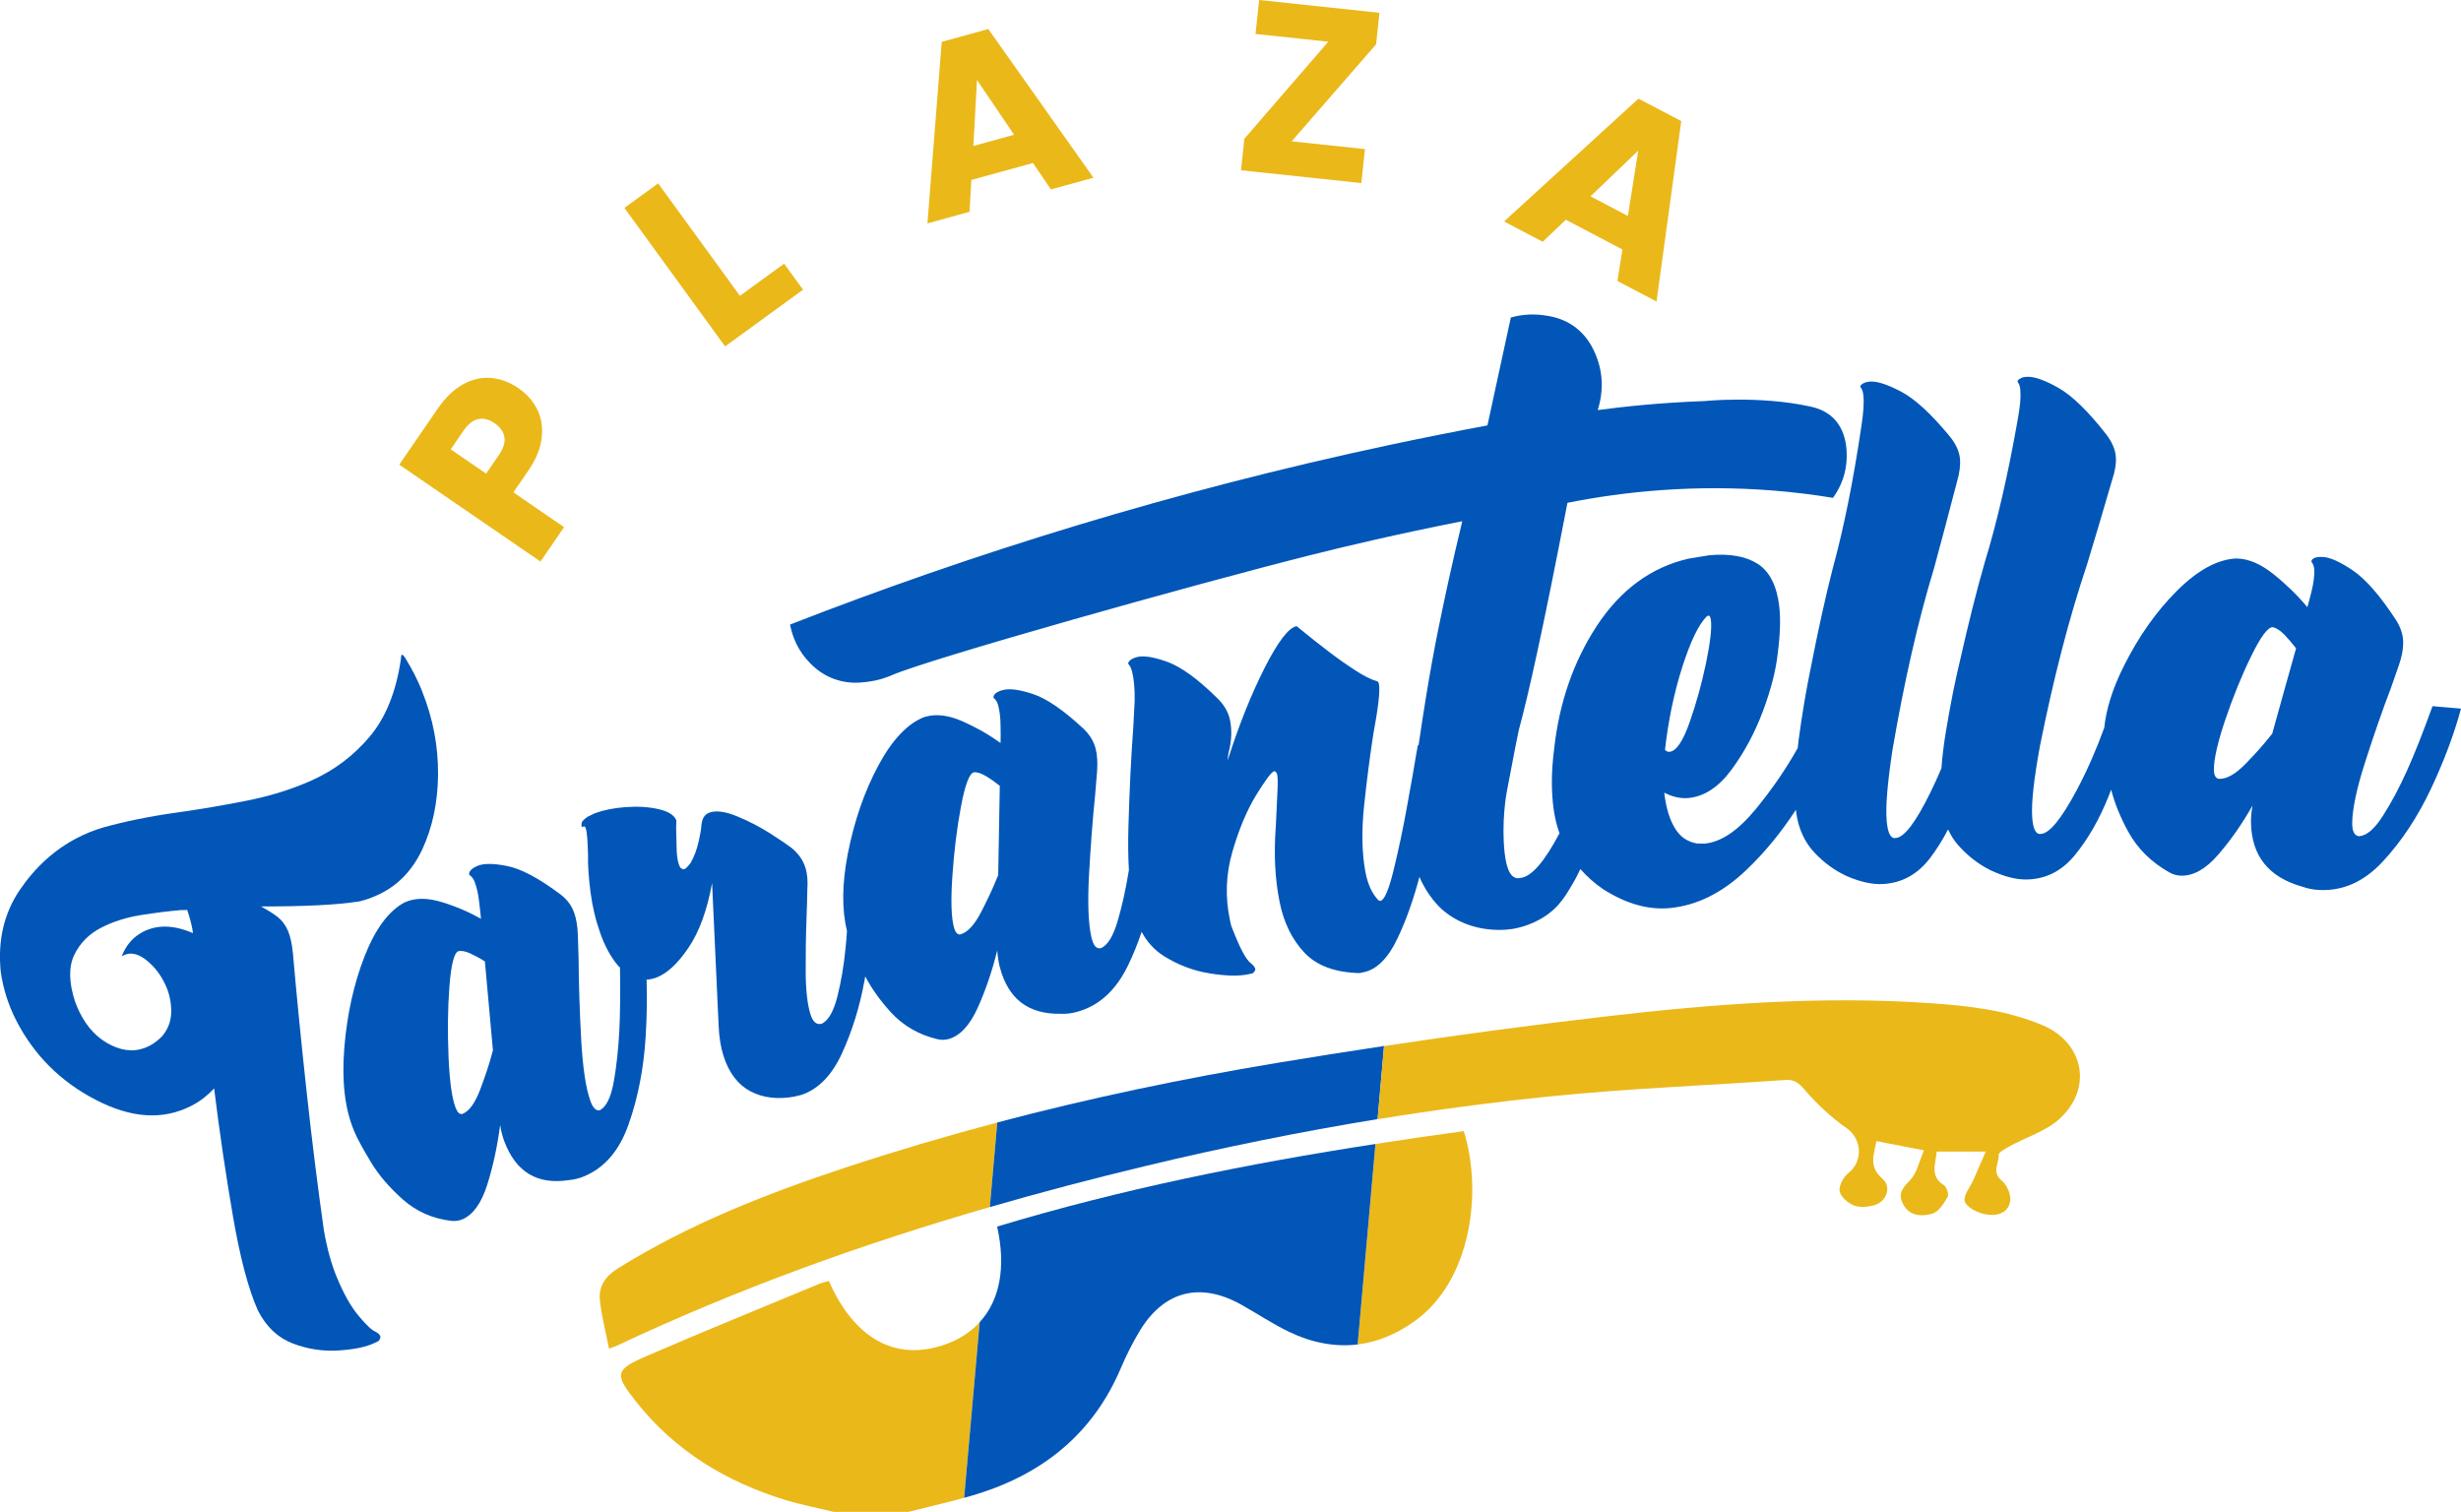
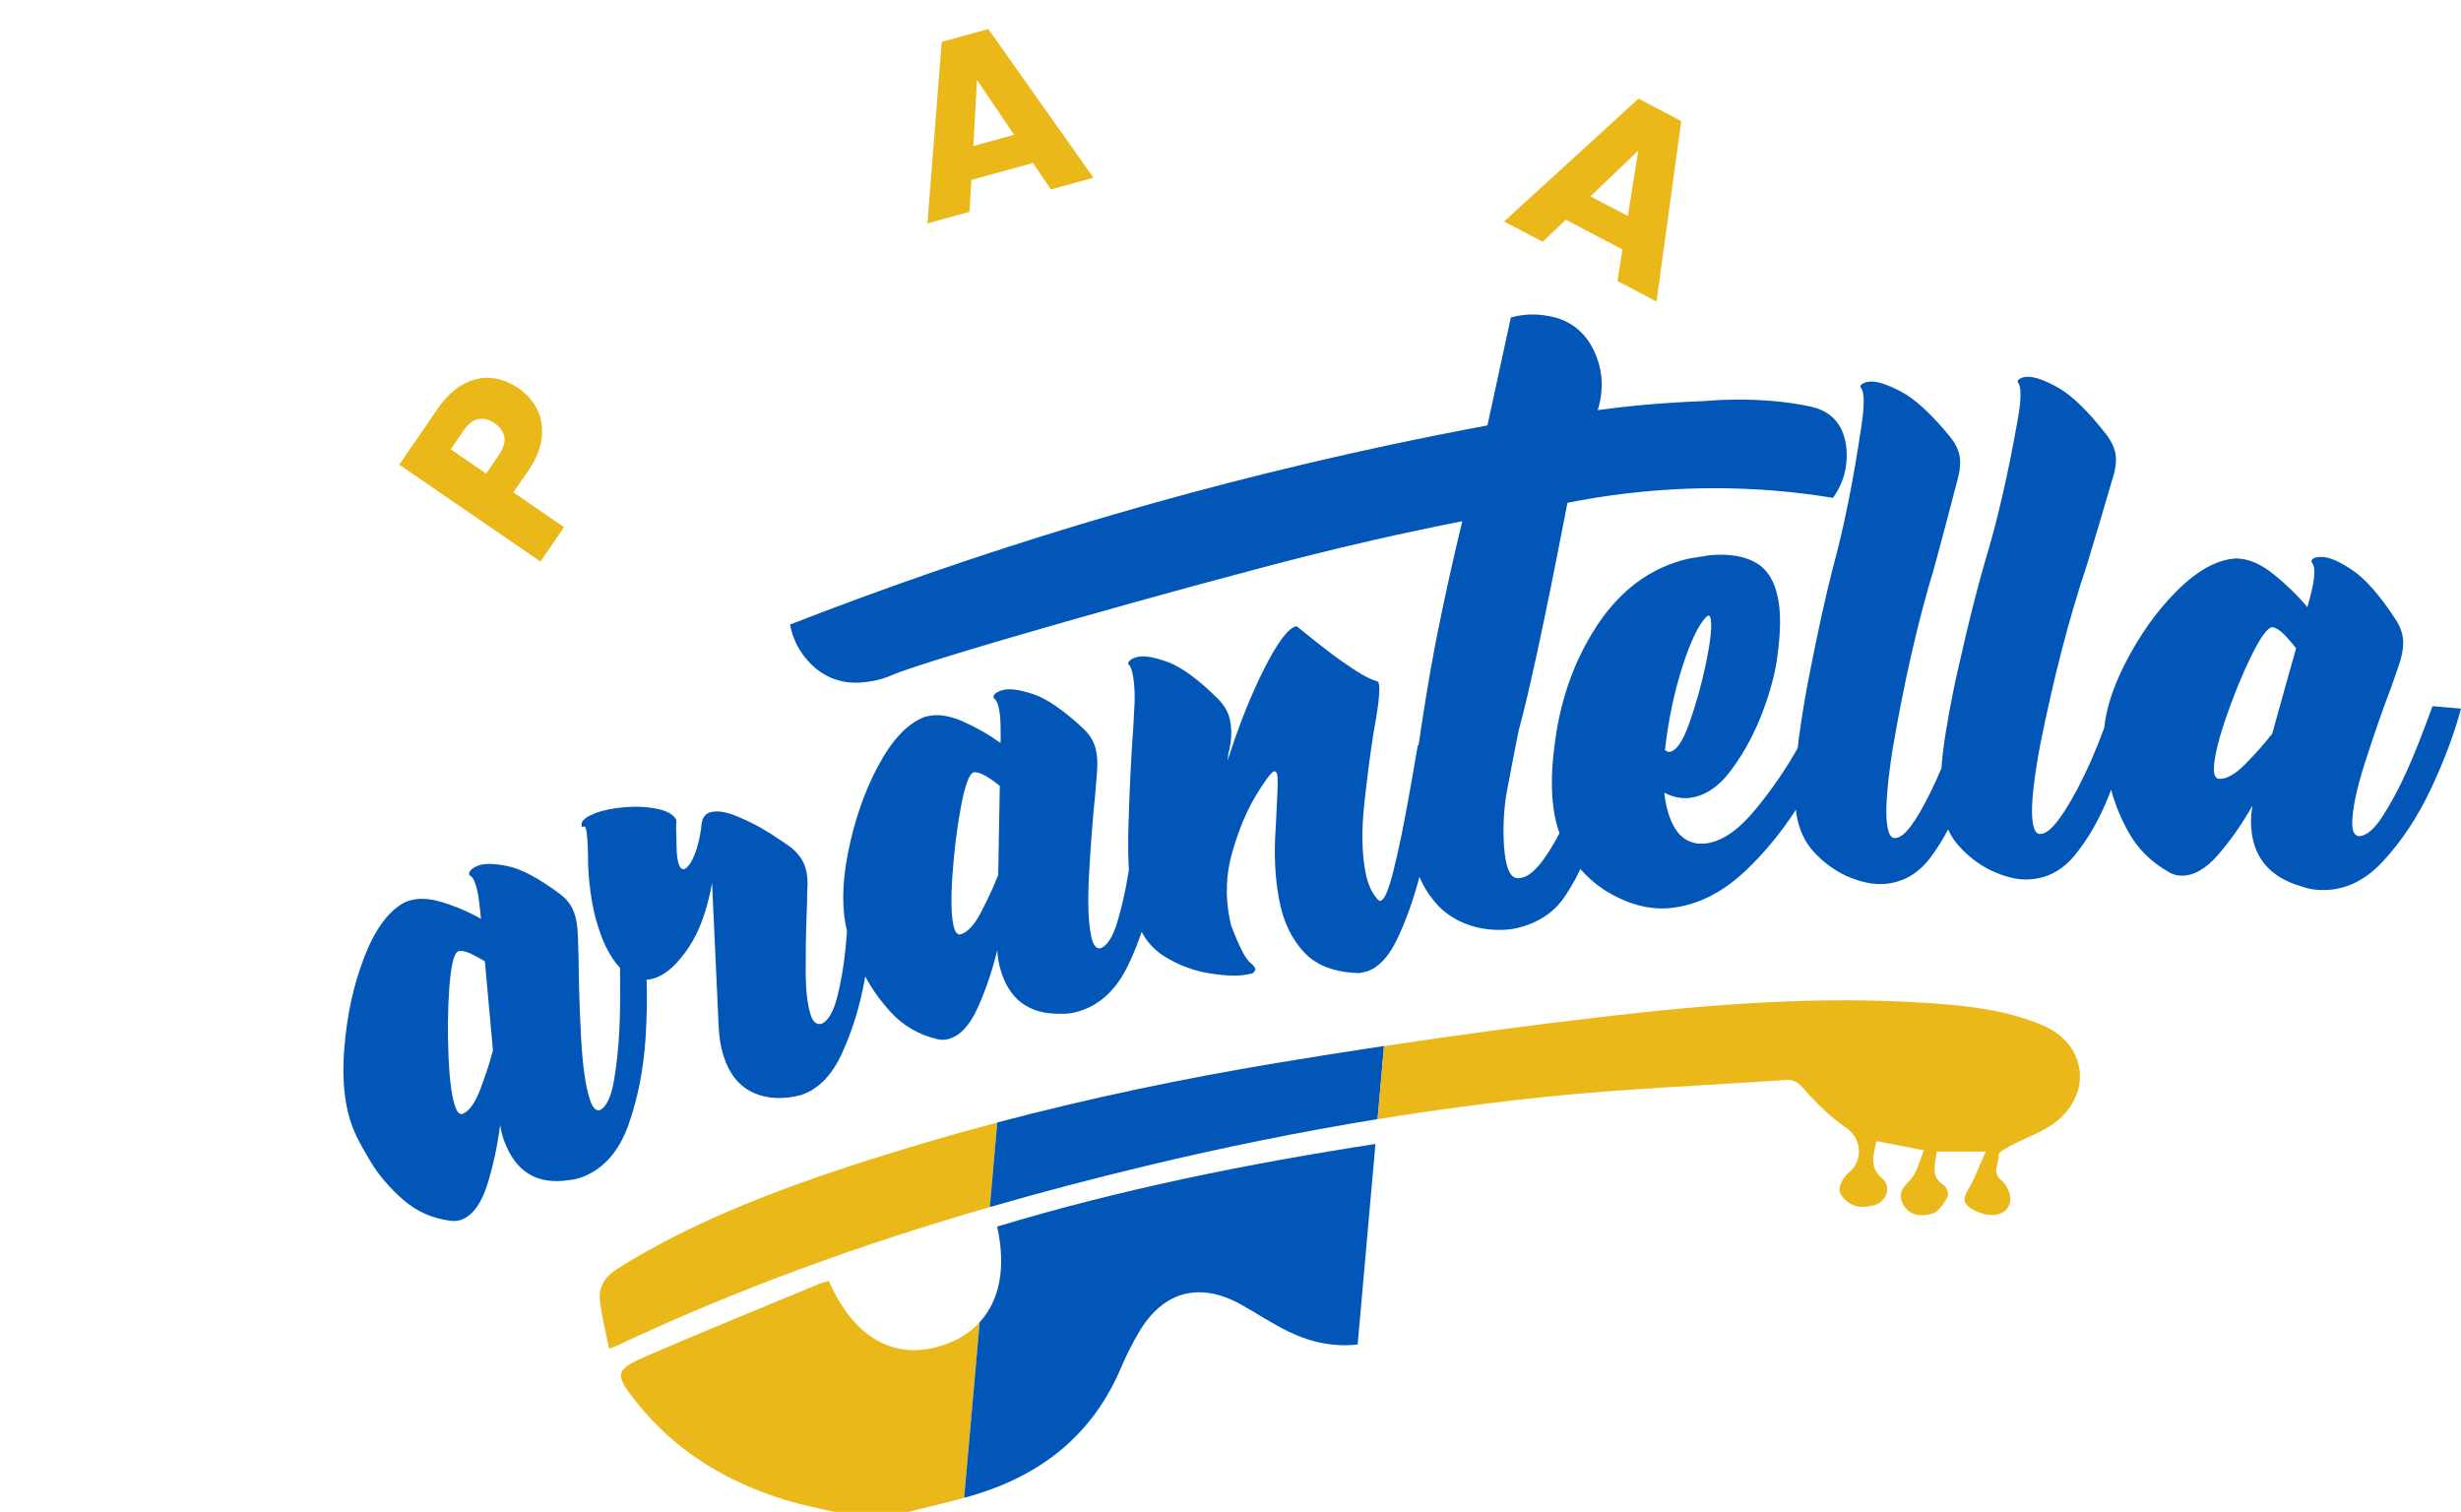
<svg xmlns="http://www.w3.org/2000/svg" id="Layer_2" viewBox="0 0 573.04 352.05">
  <defs>
    <style>
      .cls-1 {
        fill: #eab819;
      }

      .cls-2 {
        fill: #0156b7;
      }
    </style>
  </defs>
  <g id="Layer_1-2" data-name="Layer_1">
    <g>
      <g>
-         <path class="cls-2" d="M98.28,160.91c-1.06-2.63-2.36-5.17-3.88-7.62-.37-.61-.65-.89-.83-.82-.09.04-.15.17-.17.37-.04.2-.06.43-.06.69-1.11,7.62-3.56,13.63-7.31,18.07-3.77,4.43-8.24,7.79-13.47,10.13-4.71,2.1-9.72,3.65-15.1,4.71-5.36,1.08-10.72,1.97-16.04,2.73-6.47.89-12.33,2.1-17.58,3.56-2.02.61-3.97,1.41-5.82,2.36-5.3,2.73-9.81,6.81-13.47,12.22-3.65,5.42-5.1,11.74-4.38,18.97.57,3.95,1.76,7.66,3.49,11.11,4.19,8.27,10.44,14.49,18.71,18.75,8.27,4.27,15.6,4.73,22.2,1.35,1.93-.98,3.69-2.34,5.29-4.06,1.28,10.41,2.76,20.38,4.41,29.94,1.65,9.55,3.56,16.73,5.69,21.57.04.11.09.2.15.32,1.93,3.75,4.64,6.27,8.11,7.59s7.01,1.84,10.65,1.61c3.65-.24,6.42-.82,8.33-1.74.32-.17.63-.32.96-.46.11-.2.19-.33.26-.43.06-.09.09-.22.13-.35.04-.17.04-.28-.02-.39-.13-.33-.5-.67-1.13-1.02-.78-.28-2.06-1.48-3.84-3.6-1.8-2.13-3.49-5.1-5.06-8.88-1.32-3.13-2.36-6.88-3.1-11.22-1.35-9.51-2.71-20.27-4.02-32.29-1.3-12-2.36-22.7-3.17-32.07-.22-2.23-.61-4.01-1.17-5.3-.57-1.3-1.34-2.34-2.3-3.12-.98-.78-2.3-1.61-3.97-2.52,9.96,0,17.6-.33,22.98-1.19,1.34-.33,2.6-.76,3.84-1.32,4.77-2.08,8.33-5.66,10.74-10.78,2.37-5.12,3.62-10.94,3.67-17.49.04-6.53-1.17-13-3.73-19.36ZM33.38,216.94c-2.34,1.19-4.02,3.1-5.03,5.73.13-.07.26-.13.39-.2,1.56-.8,3.3-.46,5.21,1,1.91,1.47,3.45,3.43,4.58,5.88.89,1.91,1.34,3.97,1.34,6.14s-.69,4.06-2.02,5.68c-.91.98-1.91,1.76-3.02,2.34-2.78,1.45-5.75,1.41-8.9-.11-3.17-1.52-5.66-4.12-7.46-7.81-.35-.74-.7-1.54-1.02-2.45-1.43-4.41-1.48-8.01-.17-10.76,1.32-2.75,3.41-4.88,6.27-6.36,2.78-1.43,5.88-2.41,9.31-2.95,3.41-.54,6.57-.93,9.46-1.17.45.04.87.04,1.26-.04.35,1,.65,2,.89,3,.24,1,.41,1.8.46,2.43-4.38-1.91-8.25-2.02-11.56-.35Z" />
        <path class="cls-2" d="M566.4,164.45c-2.24,6.19-4.23,11.24-5.99,15.12-1.76,3.89-3.6,7.36-5.55,10.39-1.93,3.04-3.77,4.64-5.53,4.75h-.15c-.98-.19-1.47-1.19-1.47-2.99.02-3.25,1-8.01,3.02-14.3,2.02-6.29,4.02-12.06,6.03-17.32.69-1.98,1.28-3.69,1.78-5.1.7-1.98,1.04-3.77,1.04-5.32,0-1.82-.57-3.6-1.71-5.36-3.71-5.69-7.09-9.51-10.03-11.5-2.95-2-5.27-3.02-6.9-3.12-.93-.06-1.61.04-2.06.24-.46.22-.69.5-.67.87.06.06.11.13.15.19.33.5.5,1.11.52,1.84.04,1.32-.17,2.84-.57,4.56-.41,1.72-.76,3.04-1.04,3.99-2.3-2.76-4.92-5.32-7.85-7.66-2.93-2.36-5.73-3.58-8.38-3.67-.09,0-.2-.02-.3-.02-4.38.2-9.01,2.71-13.84,7.53-4.82,4.8-8.94,10.66-12.37,17.53-2.6,5.17-4.1,9.98-4.56,14.37-1.87,5.14-3.99,9.96-6.36,14.43-3.64,6.83-6.44,10.26-8.46,10.28-1.15.15-1.8-1.22-1.97-4.1-.19-3.23.41-8.7,1.82-16.38,3.15-15.73,6.77-29.77,10.92-42.12,1.84-6.01,3.78-12.59,5.88-19.79.69-2.02.98-3.82.87-5.4-.11-1.67-.85-3.41-2.23-5.23-4.23-5.42-7.94-9.01-11.05-10.79s-5.53-2.65-7.2-2.63c-.74,0-1.32.13-1.76.39-.45.24-.67.48-.65.72.07.11.13.24.2.35.22.35.39.89.45,1.61.07.83.06,1.84-.04,2.97-.11,1.15-.32,2.5-.59,4.06-2.28,12.89-4.82,23.85-7.6,32.92-1.89,6.51-3.84,14.3-5.88,23.35-1.11,4.6-2.21,10.09-3.26,16.47-.48,2.97-.82,5.71-1,8.31-.82,1.93-1.67,3.82-2.58,5.66-3.43,6.96-6.1,10.5-8.11,10.59-1.15.17-1.82-1.19-2.06-4.04-.28-3.23.17-8.7,1.34-16.41,2.71-15.84,5.92-30.01,9.72-42.49,1.65-6.06,3.41-12.72,5.3-19.98.61-2.06.85-3.88.7-5.43-.15-1.67-.93-3.39-2.36-5.16-4.34-5.27-8.11-8.72-11.26-10.39-3.15-1.67-5.56-2.47-7.22-2.39-.72.04-1.32.19-1.74.46-.45.26-.65.5-.61.74.06.11.13.24.19.35.26.35.43.87.5,1.6.11.83.11,1.84.04,2.97-.07,1.15-.22,2.5-.46,4.08-1.91,12.96-4.15,24-6.66,33.16-1.69,6.58-3.43,14.43-5.21,23.56-.96,4.64-1.91,10.15-2.78,16.56-.09.65-.13,1.22-.2,1.85-2.73,4.86-5.97,9.59-9.76,14.21-4.12,5.01-8.07,7.7-11.94,8.05-.57,0-1.15,0-1.72-.02-2.24-.37-3.97-1.56-5.16-3.54-1.21-1.98-2-4.51-2.41-7.6-.02-.22-.06-.46-.09-.7,1.97,1,3.84,1.41,5.66,1.24,3.71-.37,7.03-2.56,10-6.6,2.97-4.02,5.4-8.55,7.29-13.56,1.87-5.01,3.04-9.5,3.47-13.5.57-4.36.7-8.03.35-11.02-.57-4.75-2.23-8.03-4.95-9.81-2.75-1.78-6.53-2.47-11.31-2.04-1.63.26-3.25.52-4.88.8-8.7,2-15.84,7.27-21.35,15.67-5.51,8.42-8.77,18.05-9.94,28.8-.67,5.27-.67,9.96-.06,14.11.28,1.89.72,3.67,1.32,5.36-3.51,6.66-6.53,10.16-9.14,10.41-1.93.43-3.13-1.48-3.62-5.77-.8-7.1.37-13.71.52-14.45,1.71-8.94,2.56-13.43,2.75-14.15,2.17-7.94,5.62-23.28,11.35-52.99,13.43-2.67,29.75-4.32,48.09-2.84,4.8.39,9.39.96,13.73,1.69,1.08-1.5,2.78-4.3,3.12-8.14.11-1.24.61-6.84-3-10.41-1.95-1.91-4.28-2.47-5.45-2.73-11.87-2.58-24.61-1.26-24.61-1.26-10.2.37-18.7,1.28-24.84,2.1.56-1.71,1.76-6.18.11-11.31-.5-1.5-1.84-5.64-5.88-8.38-2.67-1.8-5.32-2.19-6.92-2.41-3.26-.43-5.95.09-7.53.54-1.82,8.36-3.64,16.75-5.45,25.13-7.55,1.41-15.15,2.93-22.83,4.56-50.65,10.79-97.19,25.3-139.55,41.81.3,1.6,1.11,4.9,3.78,8.01.89,1.04,3.15,3.64,7.07,4.86,2.95.95,5.47.67,7.07.48,3.08-.37,5.29-1.35,5.82-1.58,8.98-3.86,69.68-20.96,97.58-27.97,7.68-1.93,19.86-4.84,35.2-7.86-2.49,10.28-4.34,18.97-5.64,25.43-.32,1.6-2.08,9.98-4.54,26.75-.07.02-.13.02-.2.04-.04.37-.13.93-.28,1.69-.46,2.86-1.19,6.97-2.17,12.33-.96,5.36-2.02,10.35-3.15,14.97-1.13,4.62-2.15,7.01-3.06,7.18-.19.02-.33,0-.45-.11-1.52-1.54-2.54-3.78-3.08-6.71-.8-4.34-.91-9.48-.28-15.41.63-5.92,1.34-11.44,2.13-16.54,1.17-6.27,1.61-10.16,1.32-11.68-.06-.35-.2-.57-.41-.67-1.37-.37-3.06-1.22-5.12-2.56-2.06-1.34-4.12-2.78-6.18-4.36-2.08-1.56-4.54-3.54-7.47-5.92-1.84.35-4.34,3.6-7.46,9.76-3.12,6.16-5.99,13.34-8.61,21.57.06-.61.13-1.19.2-1.69.76-2.84.87-5.49.33-7.94-.39-1.74-1.34-3.38-2.87-4.88-4.58-4.53-8.48-7.33-11.61-8.48-3.13-1.13-5.47-1.52-6.99-1.17-.76.17-1.34.43-1.71.76-.37.33-.54.61-.48.83.07.11.17.2.24.32.26.3.5.87.7,1.67.19.82.33,1.73.43,2.75.11,1.02.15,2.34.13,3.91-.09,1.74-.19,3.78-.32,6.14-.52,6.97-.89,14.69-1.13,23.13-.11,3.71-.07,7.09.11,10.16-.02.09-.04.19-.06.28-.69,4.28-1.56,8.16-2.6,11.67-1.04,3.51-2.34,5.56-3.89,6.21-.06,0-.09.02-.13.02-.93.11-1.6-.69-2.02-2.43-.74-3.12-.95-8.01-.59-14.67.37-6.64.83-12.8,1.41-18.45.17-2.13.32-3.95.45-5.45.17-2.11.07-3.93-.3-5.43-.45-1.74-1.37-3.28-2.8-4.66-4.69-4.38-8.64-7.07-11.78-8.11-3.15-1.04-5.47-1.35-6.99-.95-.83.22-1.45.5-1.82.85-.35.33-.48.69-.39,1.02.06.06.11.09.19.13.41.39.7.93.89,1.61.33,1.28.52,2.8.54,4.56.04,1.78.04,3.17,0,4.17-2.75-1.98-5.71-3.67-8.92-5.08-3.21-1.39-6.03-1.74-8.46-1.06-.09.02-.19.06-.3.07-3.91,1.48-7.53,5.27-10.78,11.33-3.25,6.05-5.6,12.89-7.1,20.51-1.37,7.03-1.41,13.02-.2,18.01-.09,1.41-.2,2.76-.33,3.99-.41,4.19-1.06,7.98-1.93,11.37-.87,3.39-2.06,5.47-3.56,6.21-.06.02-.09.04-.13.04-1.19.28-2.04-.5-2.58-2.32-.69-2.26-1.06-5.53-1.08-9.76-.02-4.23.04-8.49.2-12.8.09-2.28.15-4.34.17-6.23.17-2.04.02-3.8-.45-5.27-.52-1.71-1.58-3.23-3.21-4.58-.91-.7-2.56-1.82-4.93-3.34-2.39-1.52-4.95-2.86-7.7-3.99-2.75-1.15-4.9-1.43-6.44-.91-1,.35-1.61,1.13-1.82,2.32.04.11,0,.19-.07.22-.02.89-.24,2.28-.67,4.19-.43,1.91-1.04,3.56-1.87,4.99-.63.85-1.11,1.34-1.47,1.47-.59.07-1-.28-1.26-1.06-.35-1.02-.52-2.37-.54-4.06-.02-1.69-.06-3.21-.11-4.58.06-1.02.07-1.6.04-1.71-.52-1.21-1.91-2.06-4.17-2.58-2.26-.5-4.8-.67-7.59-.46-2.8.2-5.19.69-7.2,1.43-.56.28-1.13.56-1.71.83-.41.28-.76.57-1.06.89-.3.3-.41.74-.3,1.34.02.06.06.11.07.17.04-.02.07-.04.13-.06.09-.04.19-.07.28-.09.09-.04.17-.04.22,0,.07.04.17.22.28.56.24.67.41,2.69.5,6.08-.06,2.41.15,5.29.57,8.61.43,3.32,1.19,6.55,2.3,9.66,1.06,3,2.45,5.53,4.14,7.53.13.15.28.26.43.41.09,5.81.04,10.68-.15,14.58-.22,4.34-.65,8.29-1.28,11.91-.65,3.62-1.69,5.82-3.13,6.66-.04.02-.09.04-.13.06-.89.22-1.61-.5-2.21-2.17-1.08-3-1.78-7.83-2.15-14.49-.35-6.66-.56-12.83-.59-18.53-.07-2.11-.13-3.95-.17-5.45-.06-2.13-.35-3.91-.87-5.36-.59-1.67-1.67-3.1-3.21-4.27-5.03-3.77-9.16-5.94-12.33-6.57-3.17-.65-5.47-.65-6.9-.07-.8.33-1.35.69-1.67,1.08-.32.39-.41.74-.28,1.08.06.04.13.07.19.11.45.33.78.82,1.04,1.48.46,1.21.82,2.71,1.02,4.47.22,1.76.37,3.13.45,4.12-2.87-1.61-5.94-2.93-9.22-3.91-3.26-.98-6.07-.98-8.36.02-.09.04-.17.07-.26.11-3.67,1.97-6.79,6.18-9.29,12.59-2.5,6.42-4.06,13.5-4.69,21.26-.63,7.75.13,14.11,2.19,19.12.04.11.09.22.13.32.63,1.54,1.89,3.86,3.78,7.01,1.87,3.13,4.41,6.1,7.59,8.9,3.19,2.8,6.94,4.43,11.28,4.93.91.09,1.78-.04,2.6-.39,2.47-1.11,4.36-3.78,5.71-8.03,1.34-4.25,2.34-8.87,3-13.89.24,1.43.57,2.71.98,3.8,2.71,7.18,7.7,10.15,15.04,9.01,1.21-.11,2.34-.39,3.43-.83,4.84-1.98,8.33-6.03,10.48-12.2,2.17-6.16,3.49-12.93,3.95-20.31.3-4.71.35-9.13.22-13.32.74-.06,1.47-.2,2.23-.48,2.54-.95,5.04-3.28,7.57-7.03,2.5-3.73,4.32-8.74,5.45-15.02.5,11.05,1,22.11,1.52,33.16.11,2.75.5,5.12,1.15,7.14,1.26,3.95,3.36,6.68,6.27,8.22,2.91,1.52,6.29,1.93,10.16,1.24.57-.15,1.15-.28,1.72-.41,3.95-1.35,7.09-4.58,9.44-9.7,2.34-5.14,4.1-10.74,5.21-16.82.07-.35.13-.7.19-1.06,1.5,2.82,3.45,5.58,5.92,8.29,2.91,3.19,6.55,5.29,10.89,6.32.93.22,1.82.2,2.69-.06,2.63-.78,4.84-3.19,6.68-7.23,1.82-4.04,3.36-8.51,4.56-13.41.09,1.45.3,2.75.59,3.89,1.95,7.47,6.68,11.05,14.26,10.89,1.24.04,2.43-.09,3.58-.41,5.14-1.34,9.13-4.92,11.98-10.76,1.22-2.49,2.28-5.14,3.21-7.9,1.24,2.32,2.95,4.21,5.16,5.62,3.32,2.08,6.86,3.43,10.66,4.04,3.8.61,6.77.69,8.94.22.35-.07.7-.15,1.08-.22.15-.17.28-.28.35-.35s.15-.19.2-.32c.07-.15.09-.26.07-.39-.07-.33-.39-.76-.96-1.24-1.21-.83-2.75-3.8-4.67-8.87-.09-.46-.2-.93-.3-1.39-1.09-5.25-.93-10.5.61-15.77,1.52-5.27,3.38-9.66,5.55-13.22,2.19-3.54,3.56-5.36,4.12-5.49.06,0,.11-.02.15-.02.09-.02.2.06.33.2.13.17.22.35.28.59.11.58.15,1.76.07,3.54-.07,1.78-.2,4.56-.39,8.36-.5,6.55-.2,12.45.87,17.71.95,4.79,2.87,8.72,5.73,11.78,2.86,3.08,7.12,4.66,12.85,4.82.28-.06.54-.11.82-.17,3.17-.57,5.88-3.26,8.14-8.09,1.97-4.17,3.64-8.92,5.03-14.15,1.8,4.38,4.77,7.14,5.12,7.46,7.14,6.4,16.28,4.75,17.05,4.58,1.98-.39,6.58-1.63,10.07-5.42,1.35-1.5,2.32-3.1,3.34-4.86.76-1.26,1.37-2.47,1.89-3.58,1.52,1.74,3.26,3.3,5.3,4.69,5.38,3.43,10.59,4.9,15.71,4.38,6.23-.65,12.06-3.56,17.53-8.75,4.32-4.1,8.2-8.83,11.65-14.13.02.11.02.24.04.35.02.19.04.37.06.54.56,3.69,1.97,6.7,4.19,9.07,2.23,2.37,4.73,4.19,7.49,5.47,3.17,1.37,5.97,2,8.42,1.87,4.43-.22,8.11-2.23,11.04-6.05,1.52-2,2.91-4.23,4.19-6.66.63,1.37,1.43,2.62,2.41,3.73,2.19,2.45,4.66,4.36,7.4,5.73,3.15,1.48,5.95,2.23,8.44,2.19,4.47-.06,8.22-1.95,11.26-5.66,3.04-3.71,5.66-8.24,7.79-13.54.24-.57.43-1.15.67-1.71.82,3.15,2.13,6.4,3.95,9.74,2.19,3.99,5.38,7.14,9.57,9.5.87.5,1.8.76,2.76.78,2.87.07,5.75-1.54,8.62-4.86,2.89-3.32,5.56-7.14,8.03-11.48-.28,1.43-.39,2.75-.37,3.95.13,7.79,4.1,12.74,11.93,14.95,1.24.43,2.5.69,3.77.76,5.6.33,10.55-1.85,14.95-6.57,4.38-4.71,8.12-10.35,11.24-16.95,3.1-6.58,5.43-12.82,7.01-18.7-2.21-.19-4.41-.39-6.64-.57ZM391.7,155.36c1.93-6.01,3.82-9.94,5.68-11.8.13-.07.28-.15.41-.22.3-.02.5.33.59,1.04.24,1.91-.15,5.27-1.15,10.11-1.02,4.84-2.3,9.44-3.84,13.8-1.54,4.36-3.08,6.6-4.62,6.77-.39.04-.74-.11-1.08-.45.76-6.81,2.1-13.22,4.01-19.25ZM114.53,245.48c-.61,2.32-1.52,5.03-2.69,8.16-1.19,3.13-2.52,5.03-4.04,5.69-.04.02-.07.04-.13.06-.63.15-1.15-.33-1.58-1.43-.85-2.19-1.41-6.16-1.65-11.91-.24-5.73-.19-11.17.2-16.27.39-5.1,1.08-7.86,2.04-8.27.74-.19,1.71-.02,2.87.52s2.28,1.15,3.36,1.85c.63,6.9,1.24,13.8,1.87,20.72-.09.3-.19.57-.26.87ZM232.43,203.81c-.13.28-.26.56-.37.83-.87,2.23-2.1,4.8-3.62,7.77-1.54,2.95-3.12,4.67-4.73,5.14-.04.02-.07.02-.13.04-.65.07-1.13-.48-1.45-1.61-.63-2.3-.76-6.31-.37-12.04.39-5.75,1.06-11.13,2-16.14.95-5.03,1.95-7.68,2.97-7.96.78-.09,1.72.2,2.86.89,1.13.67,2.19,1.43,3.21,2.26-.13,6.94-.26,13.87-.37,20.81ZM529.06,170.87c-.2.24-.39.46-.57.7-1.45,1.85-3.34,3.95-5.64,6.32-2.32,2.36-4.34,3.52-6.1,3.47-.06,0-.09,0-.15-.02-.69-.13-1.06-.8-1.09-2-.06-2.39.82-6.31,2.63-11.7,1.82-5.38,3.84-10.35,6.07-14.89,2.21-4.53,3.89-6.77,5.01-6.71.8.17,1.71.74,2.69,1.74.98,1.02,1.89,2.08,2.73,3.19-1.87,6.64-3.73,13.26-5.56,19.9Z" />
      </g>
      <path class="cls-1" d="M228.12,307.87l-3.62,40.9c-4.3,1.21-8.68,2.17-13,3.28h-17.32c-3.78-.91-7.62-1.65-11.35-2.78-13.65-4.21-25.48-11.31-34.48-22.59-5.43-6.79-5.29-7.7,2.52-11.05,13.22-5.71,26.56-11.15,39.86-16.67.72-.3,1.52-.46,2.26-.69,5.86,13.3,15.28,18.62,26.43,15.02,3.58-1.15,6.51-2.99,8.7-5.42Z" />
-       <path class="cls-1" d="M329.25,307.74c-4.21,2.99-8.62,4.77-13.11,5.32l4.14-46.68c6.84-1.08,13.69-2.06,20.55-2.99,4.3,13.48,2.11,34.65-11.57,44.35Z" />
      <path class="cls-2" d="M320.27,266.38l-4.14,46.68c-5.23.63-10.61-.35-16.04-2.97-3.84-1.84-7.38-4.25-11.11-6.32-9.68-5.4-18.2-3.1-23.82,6.51-1.58,2.67-2.97,5.47-4.19,8.33-6.45,15.17-18.03,24.5-33.48,29.29-.98.32-1.98.59-2.99.87l3.62-40.9c4.67-5.08,6.18-12.78,4.06-22.26,28.9-8.72,58.37-14.65,88.08-19.23Z" />
      <path class="cls-1" d="M232.22,261.37l-1.74,19.7c-29.68,8.57-58.72,19.03-86.82,32.27-.39.19-.8.3-1.85.69-.78-3.93-1.74-7.59-2.13-11.31-.33-3.21,1.32-5.56,4.17-7.36,16.67-10.39,34.8-17.47,53.32-23.59,11.59-3.82,23.28-7.27,35.05-10.39Z" />
      <path class="cls-2" d="M322.27,243.56l-1.5,17.03c-18.08,2.95-36.06,6.6-53.92,10.89-12.22,2.93-24.35,6.1-36.37,9.59l1.74-19.7c21.4-5.66,43.09-10.2,64.97-13.84,8.35-1.39,16.71-2.71,25.08-3.97Z" />
      <path class="cls-1" d="M465.37,268.9c.19,1.95-1.74,4.06.74,6.01,1.22.98,2.23,3.38,1.95,4.88-.54,2.87-3.39,3.47-5.82,2.95-1.78-.37-4.27-1.56-4.73-2.95-.45-1.35,1.3-3.43,2.06-5.19.87-1.98,1.72-3.97,2.8-6.45h-11.41c-.26,2.89-1.65,5.73,1.67,7.83.65.41,1.22,2.15.87,2.73-.89,1.52-2.08,3.47-3.56,3.9-2.65.76-5.68.54-7.03-2.69-.98-2.3.46-3.62,2-5.29,1.48-1.63,1.97-4.19,3.08-6.77-4.23-.82-7.55-1.47-11.07-2.15-.57,3.12-1.89,5.94,1.39,8.74,2.24,1.93.96,5.43-1.97,6.21-1.48.39-3.34.57-4.69.02-1.39-.57-3.1-2.04-3.3-3.32-.2-1.3.91-3.32,2.06-4.23,3.49-2.75,3.12-7.96-.41-10.42-3.62-2.52-6.92-5.62-9.79-8.96-1.37-1.58-2.37-2.41-4.43-2.28-18.2,1.28-36.43,1.97-54.57,3.8-13.54,1.37-27.02,3.17-40.43,5.34l1.5-17.03c17.18-2.6,34.41-4.9,51.66-6.9,25-2.91,50.12-4.82,75.34-3.1,9,.61,17.95,1.6,26.36,5.16,9.59,4.08,11.7,14.67,3.95,21.76-3.17,2.89-7.73,4.27-11.63,6.4-.98.54-2.63,1.43-2.58,2.02Z" />
      <g>
        <path class="cls-1" d="M125.08,95.3c.98,1.96,1.33,4.17,1.05,6.65-.27,2.48-1.33,5.05-3.18,7.74l-3.41,4.96,11.8,8.1-5.49,8.01-32.88-22.56,8.9-12.97c1.8-2.62,3.77-4.53,5.92-5.72,2.15-1.19,4.33-1.69,6.54-1.5,2.21.18,4.35.99,6.41,2.4,1.91,1.31,3.35,2.94,4.33,4.89ZM117.44,101.76c-.2-1.24-.96-2.31-2.27-3.21s-2.58-1.22-3.81-.96c-1.23.26-2.37,1.15-3.42,2.68l-2.99,4.36,8.24,5.65,2.99-4.35c1.05-1.53,1.47-2.92,1.27-4.16Z" />
-         <path class="cls-1" d="M172.29,68.88l10.29-7.48,4.41,6.06-18.15,13.2-23.45-32.25,7.86-5.71,19.04,26.18Z" />
        <path class="cls-1" d="M240.53,37.95l-14.35,3.95-.43,7.42-9.8,2.7,3.33-42.27,10.84-2.99,24.49,34.62-9.91,2.73-4.17-6.16ZM236.13,31.38l-8.64-12.76-.84,15.37,9.47-2.61Z" />
-         <path class="cls-1" d="M300.77,32.91l17.06,1.81-.84,7.91-28.02-2.98.78-7.34,19.54-22.6-16.94-1.8.84-7.91,28.01,2.98-.78,7.34-19.65,22.58Z" />
        <path class="cls-1" d="M377.78,58.09l-13.18-6.92-5.38,5.13-9-4.73,31.3-28.6,9.96,5.23-5.76,42.01-9.1-4.78,1.16-7.34ZM379.05,50.29l2.41-15.22-11.11,10.65,8.7,4.57Z" />
      </g>
    </g>
  </g>
</svg>